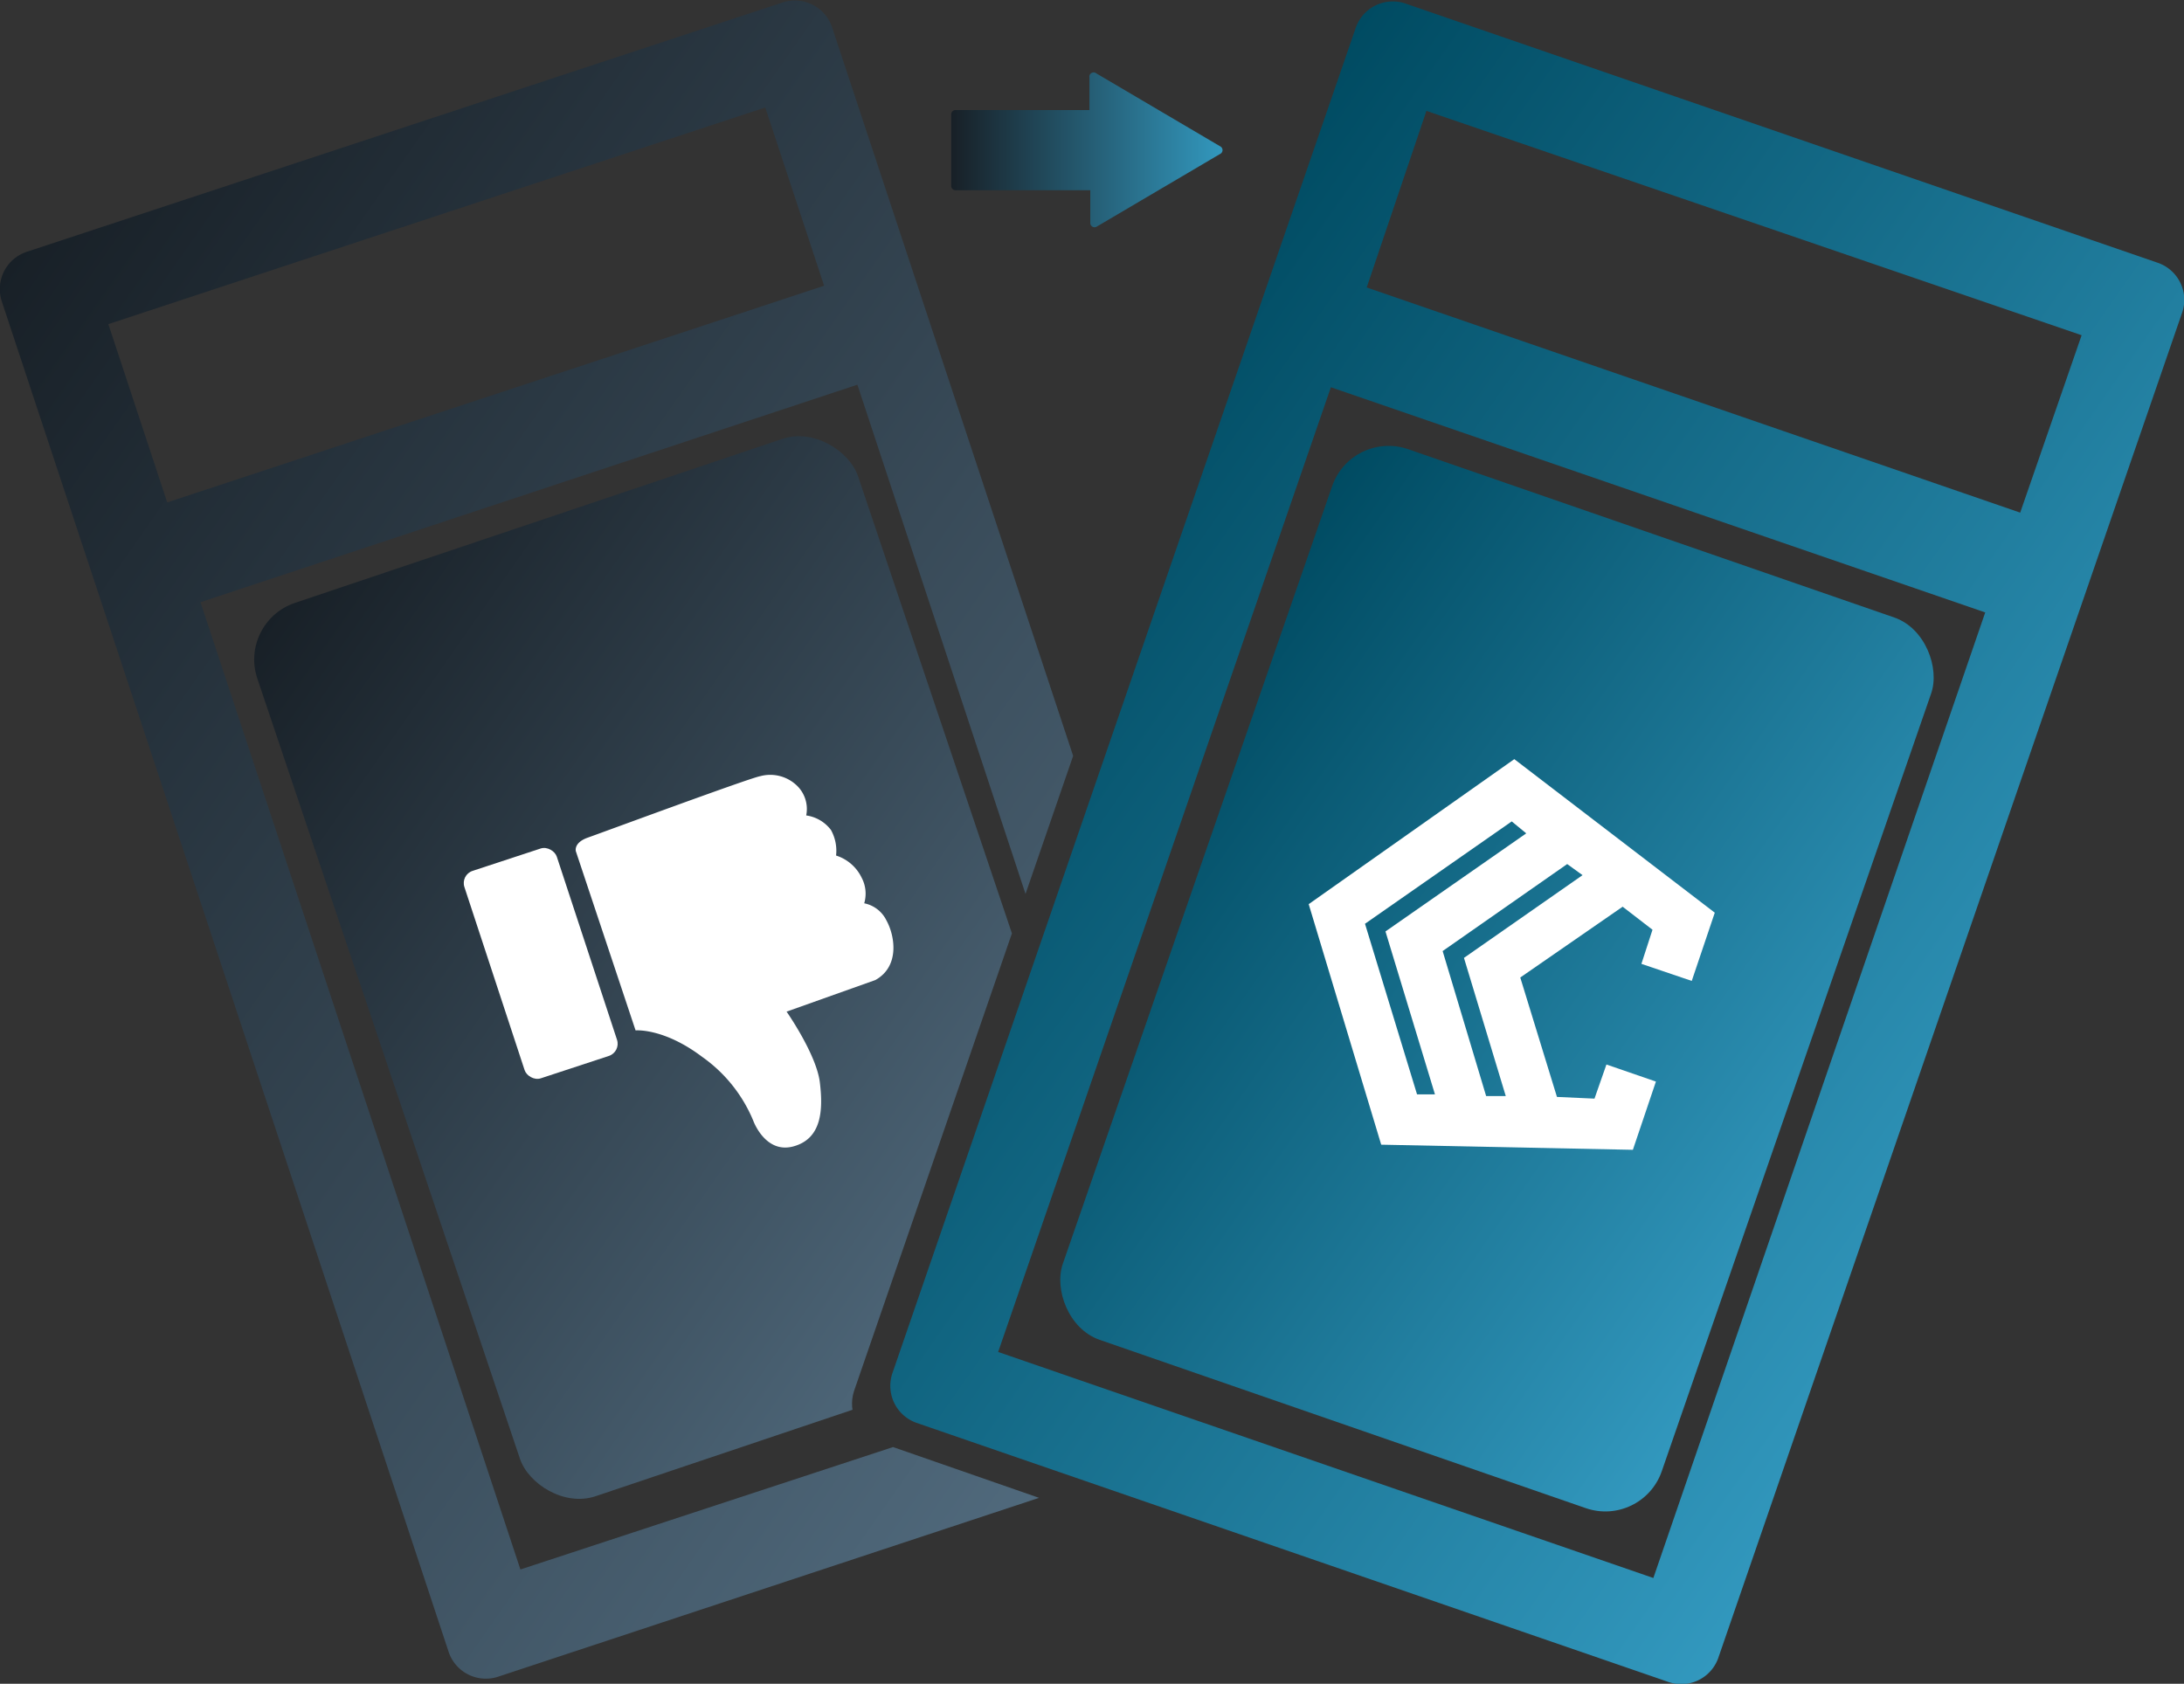
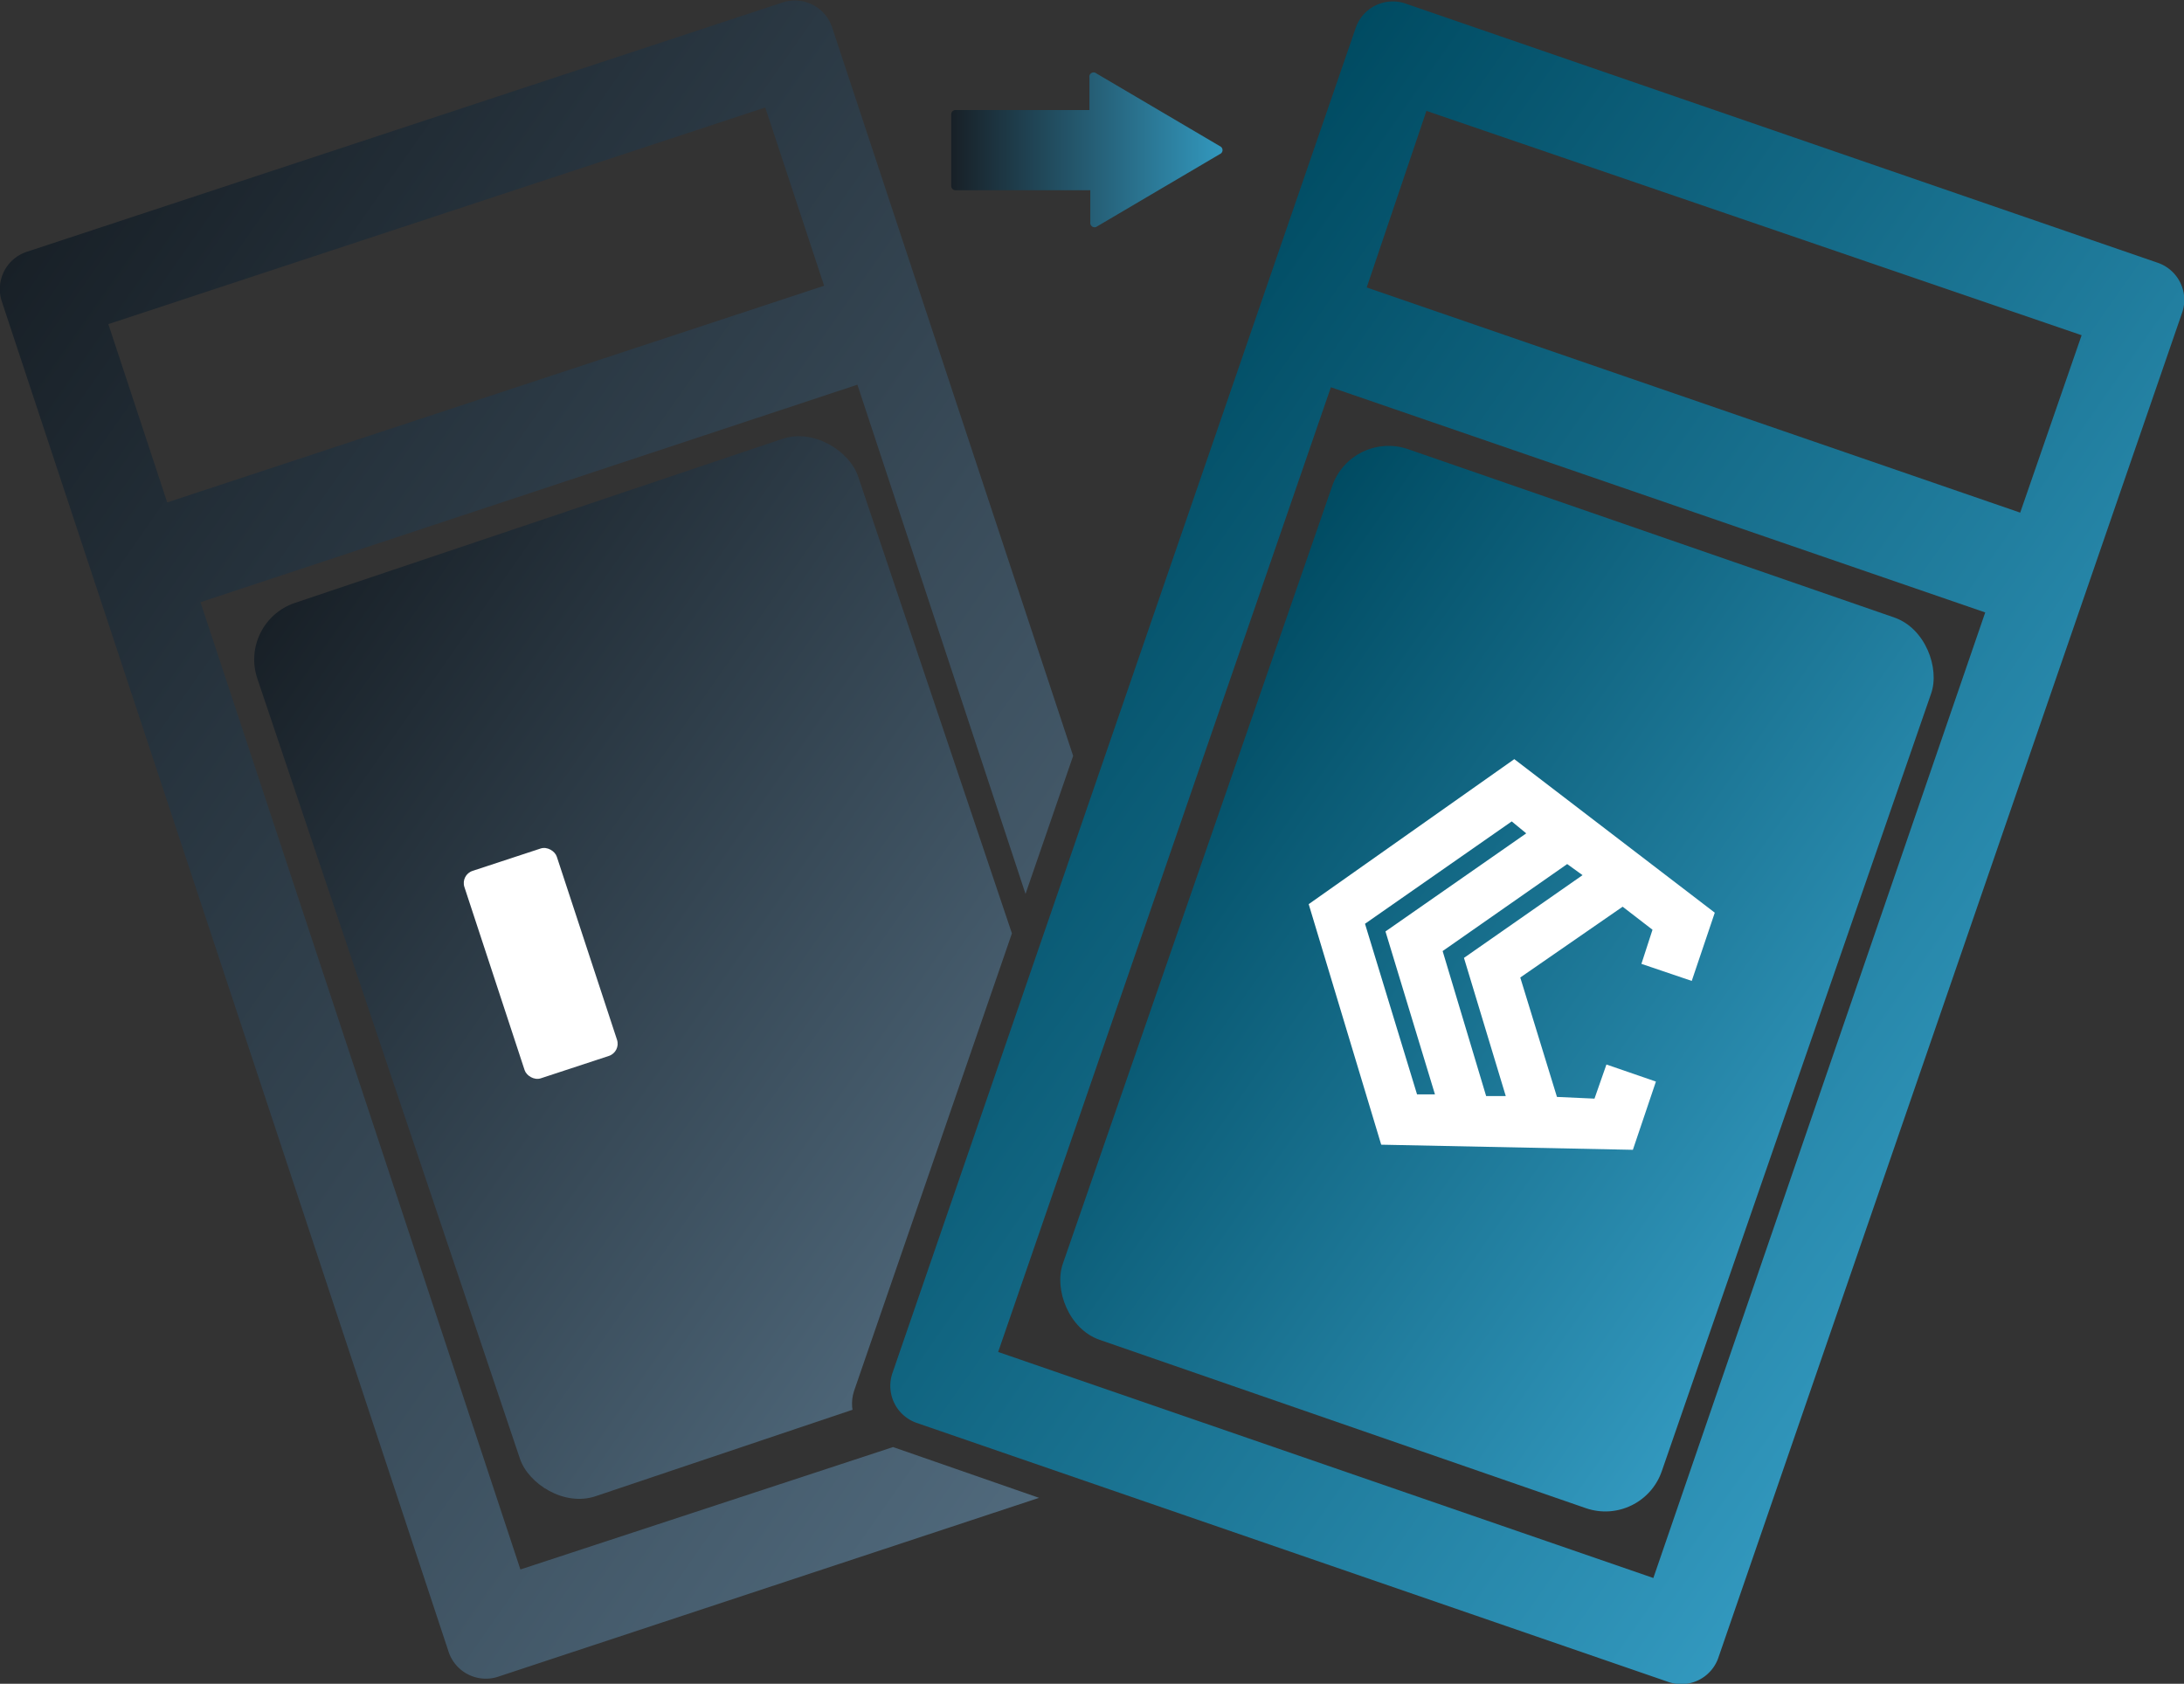
<svg xmlns="http://www.w3.org/2000/svg" xmlns:xlink="http://www.w3.org/1999/xlink" data-name="Calque 1" viewBox="0 0 256 197.4">
  <rect x="0" y="0" width="256" height="197.4" fill="#333333" stroke="none" />
  <defs>
    <linearGradient id="c" x1="143.4" y1="-16202.6" x2="111.6" y2="-16202.6" gradientTransform="matrix(1 0 0 -1 0 -16185)" gradientUnits="userSpaceOnUse">
      <stop offset="0" stop-color="#3298be" />
      <stop offset="1" stop-color="#182027" />
    </linearGradient>
    <linearGradient id="a" x1="137.9" y1="153.3" x2="19.1" y2="-6" gradientTransform="rotate(-18.3 153.7 96.9)" gradientUnits="userSpaceOnUse">
      <stop offset="0" stop-color="#557084" />
      <stop offset="1" stop-color="#182027" />
    </linearGradient>
    <linearGradient id="e" x1="133" y1="150" x2="28.5" y2="76.9" gradientTransform="rotate(18.6 80.7 113.4)" xlink:href="#a" />
    <linearGradient id="b" x1="215.8" y1="143" x2="135.1" y2="86.5" gradientTransform="rotate(-19.1 175.5 114.8)" gradientUnits="userSpaceOnUse">
      <stop offset="0" stop-color="#3298be" />
      <stop offset="1" stop-color="#004b62" />
    </linearGradient>
    <linearGradient id="f" x1="240.9" y1="206.1" x2="101.7" y2="166.2" gradientTransform="rotate(19 436.5 169)" xlink:href="#b" />
    <clipPath id="d">
      <path data-name="droite" d="m51.3 200.6-56-170.8L96.7-4.4l30.2 89.8-26.8 77.7a4.8 4.8 0 0 0 3 6l23 8Z" fill="none" />
    </clipPath>
  </defs>
  <path d="M112.1 12.9h15.6V9.1a.5.5 0 0 1 .8-.5l14.6 8.6a.5.5 0 0 1 0 .8l-14.6 8.6a.5.5 0 0 1-.7-.5v-3.8H112a.5.5 0 0 1-.5-.5v-8.4a.5.5 0 0 1 .5-.5Z" fill="url(#c)" />
  <g clip-path="url(#d)">
    <path d="M97.5 3.1A4.6 4.6 0 0 0 91.7.3L3.2 29.5a4.6 4.6 0 0 0-3 5.8l52.4 158.4a4.6 4.6 0 0 0 5.7 2.9l88.6-29.3a4.6 4.6 0 0 0 3-5.8ZM12.7 38l77-25.4 6.9 20.9-77 25.4ZM138 158.7 61 184 23.5 70.6l77-25.5Z" fill="url(#a)" />
    <rect x="43.6" y="58.2" width="74.3" height="110.5" rx="7" transform="rotate(-18.6 80.7 113.4)" fill="url(#e)" />
-     <path d="m74.5 120.8-7-21s-.3-1 1.4-1.6 19-7 20.2-7.2a4.5 4.5 0 0 1 4.2 1 3.8 3.8 0 0 1 1.2 3.6 4.4 4.4 0 0 1 2.9 1.7 5 5 0 0 1 .6 3 5 5 0 0 1 3 2.6 4 4 0 0 1 .3 3 3.7 3.7 0 0 1 2.6 2c1 1.8 1.6 5.4-1.3 7l-10.4 3.7s3.5 5 3.9 8.3.2 6.6-3.1 7.5-4.7-3-4.7-3a17.2 17.2 0 0 0-6-7.5c-4.5-3.4-7.8-3.1-7.8-3.1Z" fill="#fff" />
    <rect x="57.4" y="100" width="11.4" height="25.6" rx="1.5" transform="rotate(-18.2 63.7 112)" fill="#fff" />
  </g>
  <rect x="138.3" y="59.5" width="74.3" height="110.5" rx="7" transform="rotate(19.1 175.5 114.8)" fill="url(#b)" />
  <path d="m198.3 115 2.7-8L177.5 89 153.4 106l8.5 28.2 29.5.6 2.7-8-5.8-2-1.4 4-4.4-.2-4.3-14 12-8.3 3.5 2.7-1.3 4Zm-38.3-6.7 17.2-12 1.7 1.4-16.5 11.5 5.8 19.1h-2.1Zm11.6 4 4.9 16.2h-2.3l-5.1-17 14.6-10.2 1.8 1.3Z" fill="#fff" data-name="Logo" />
  <path data-name="droite" d="M255.8 36.6a4.6 4.6 0 0 0-2.9-5.8L164.7.4a4.6 4.6 0 0 0-5.8 2.9L104.6 161a4.6 4.6 0 0 0 2.8 5.8l88.2 30.4a4.6 4.6 0 0 0 5.8-2.8ZM167.2 13 244 39.3l-7.2 20.8-76.6-26.4Zm26.6 172L117 158.5 156 45.4l76.7 26.4Z" fill="url(#f)" />
</svg>